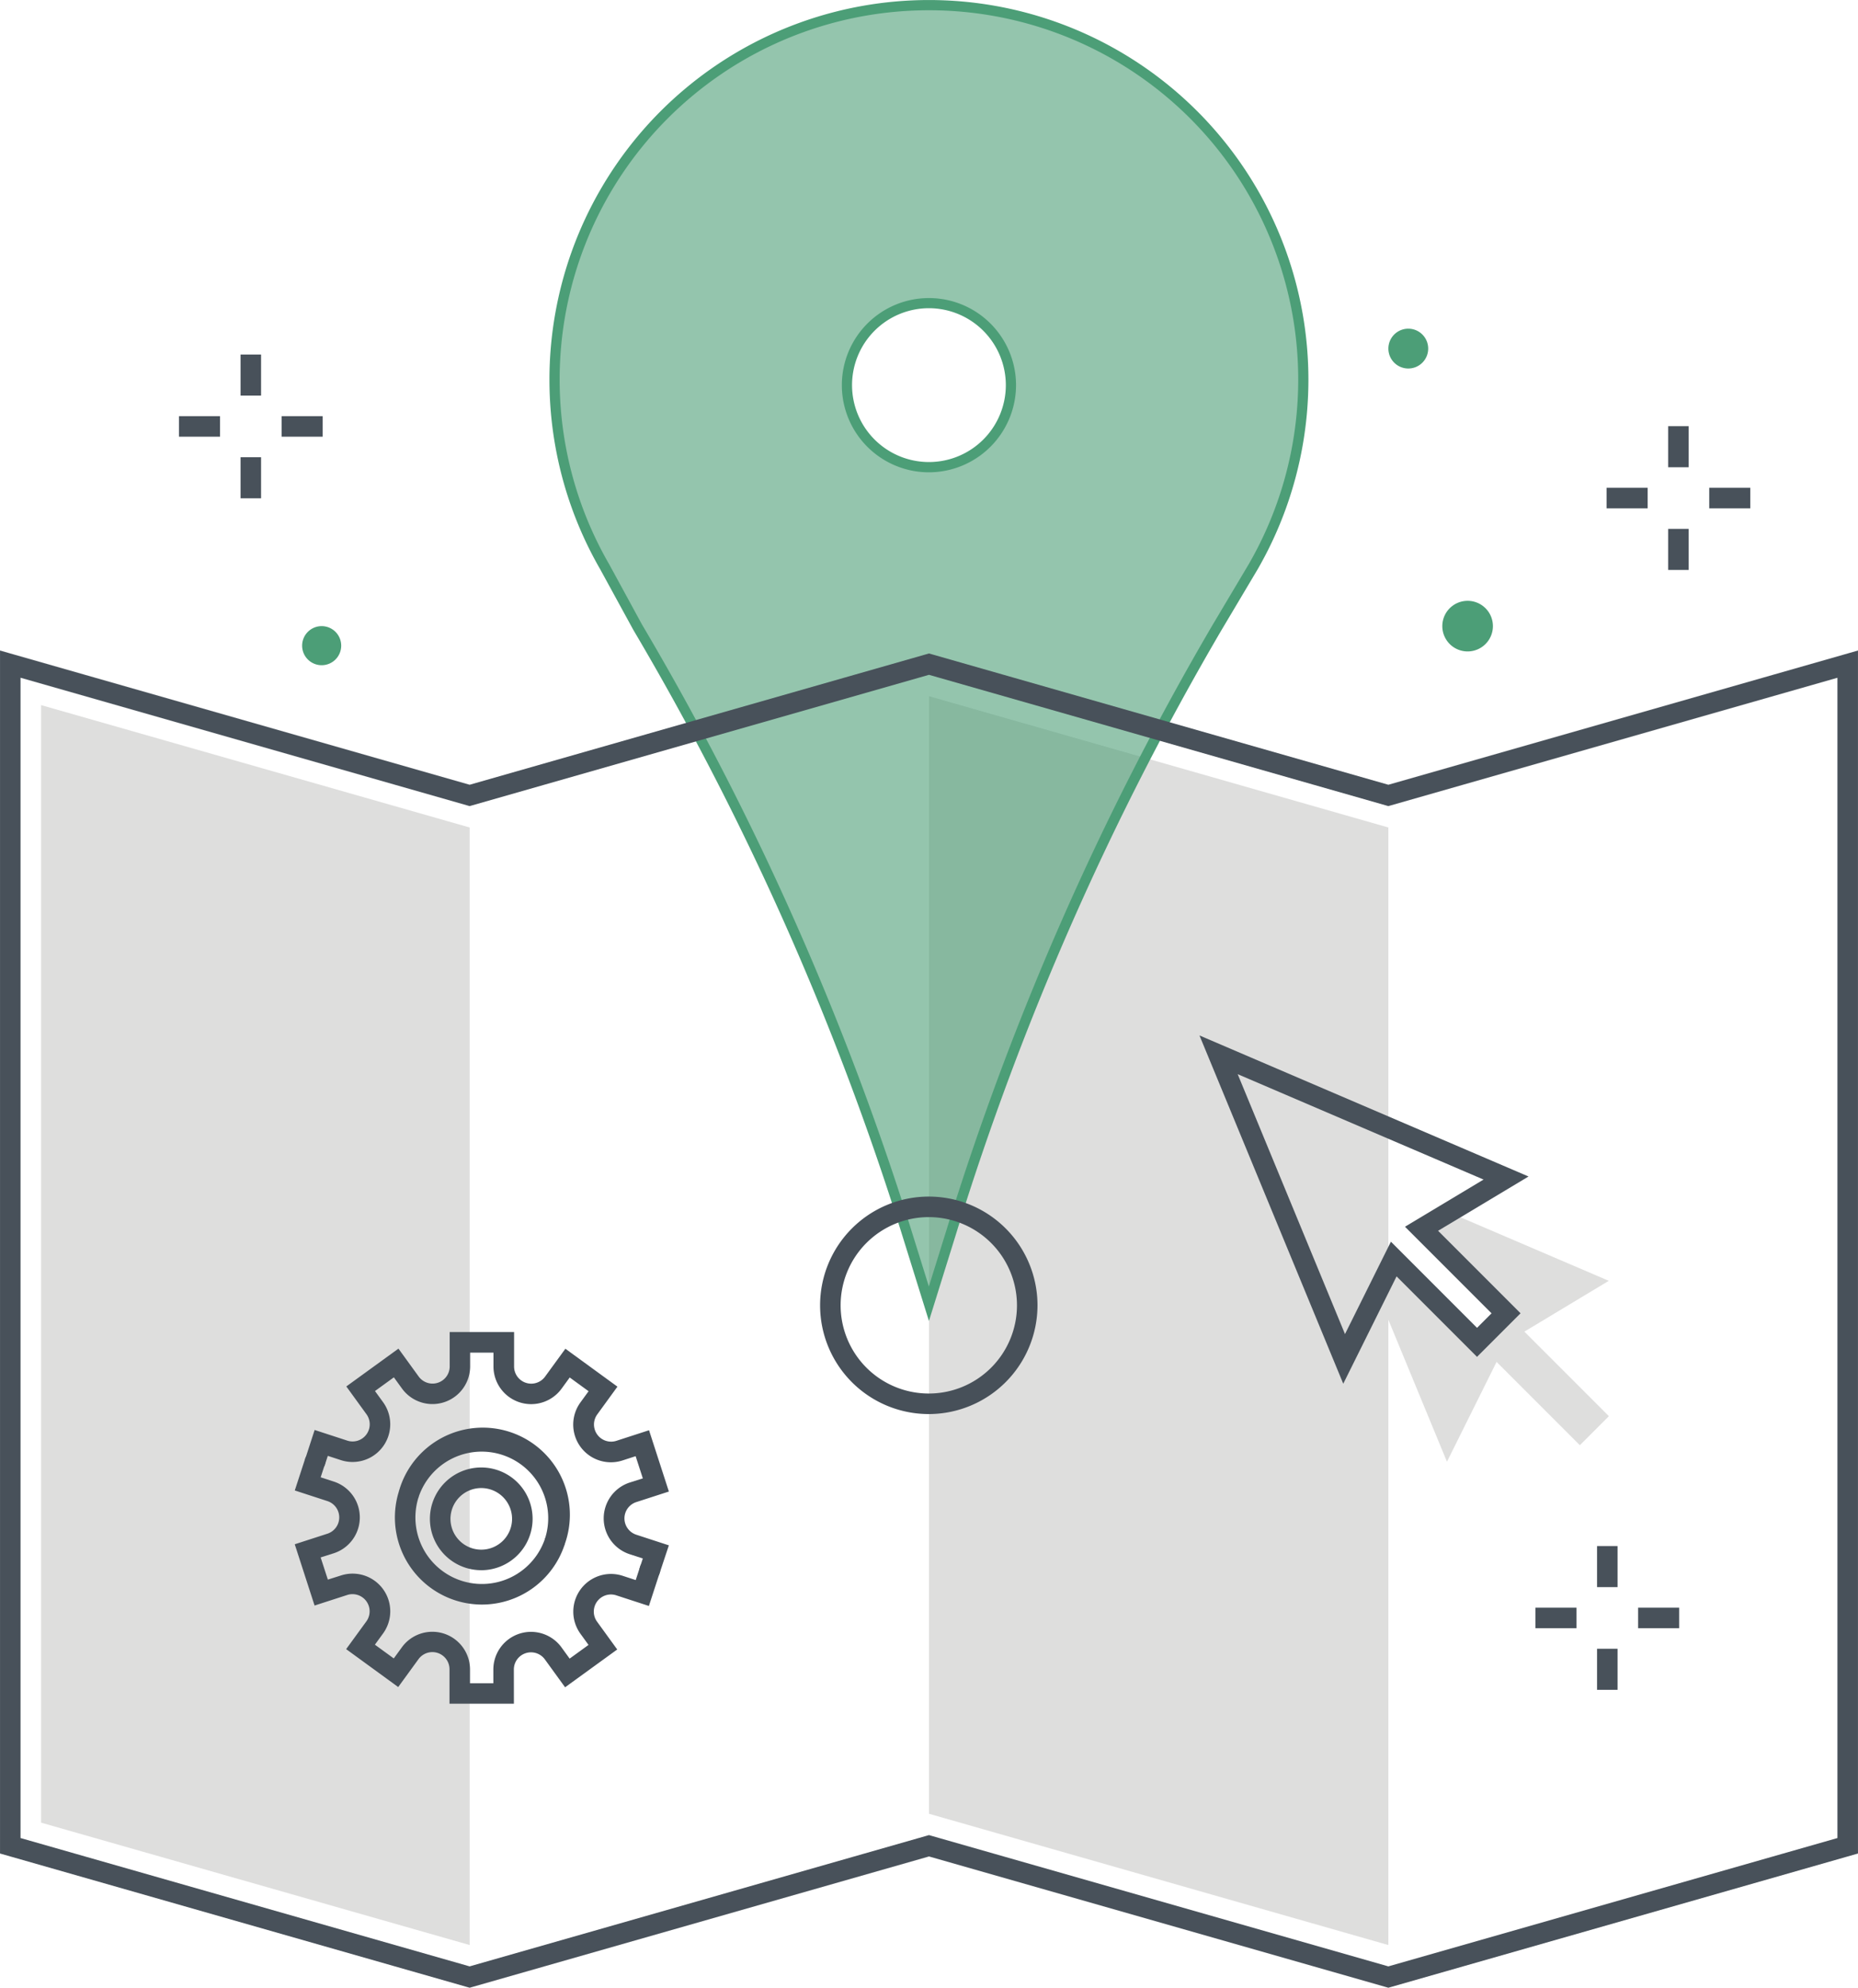
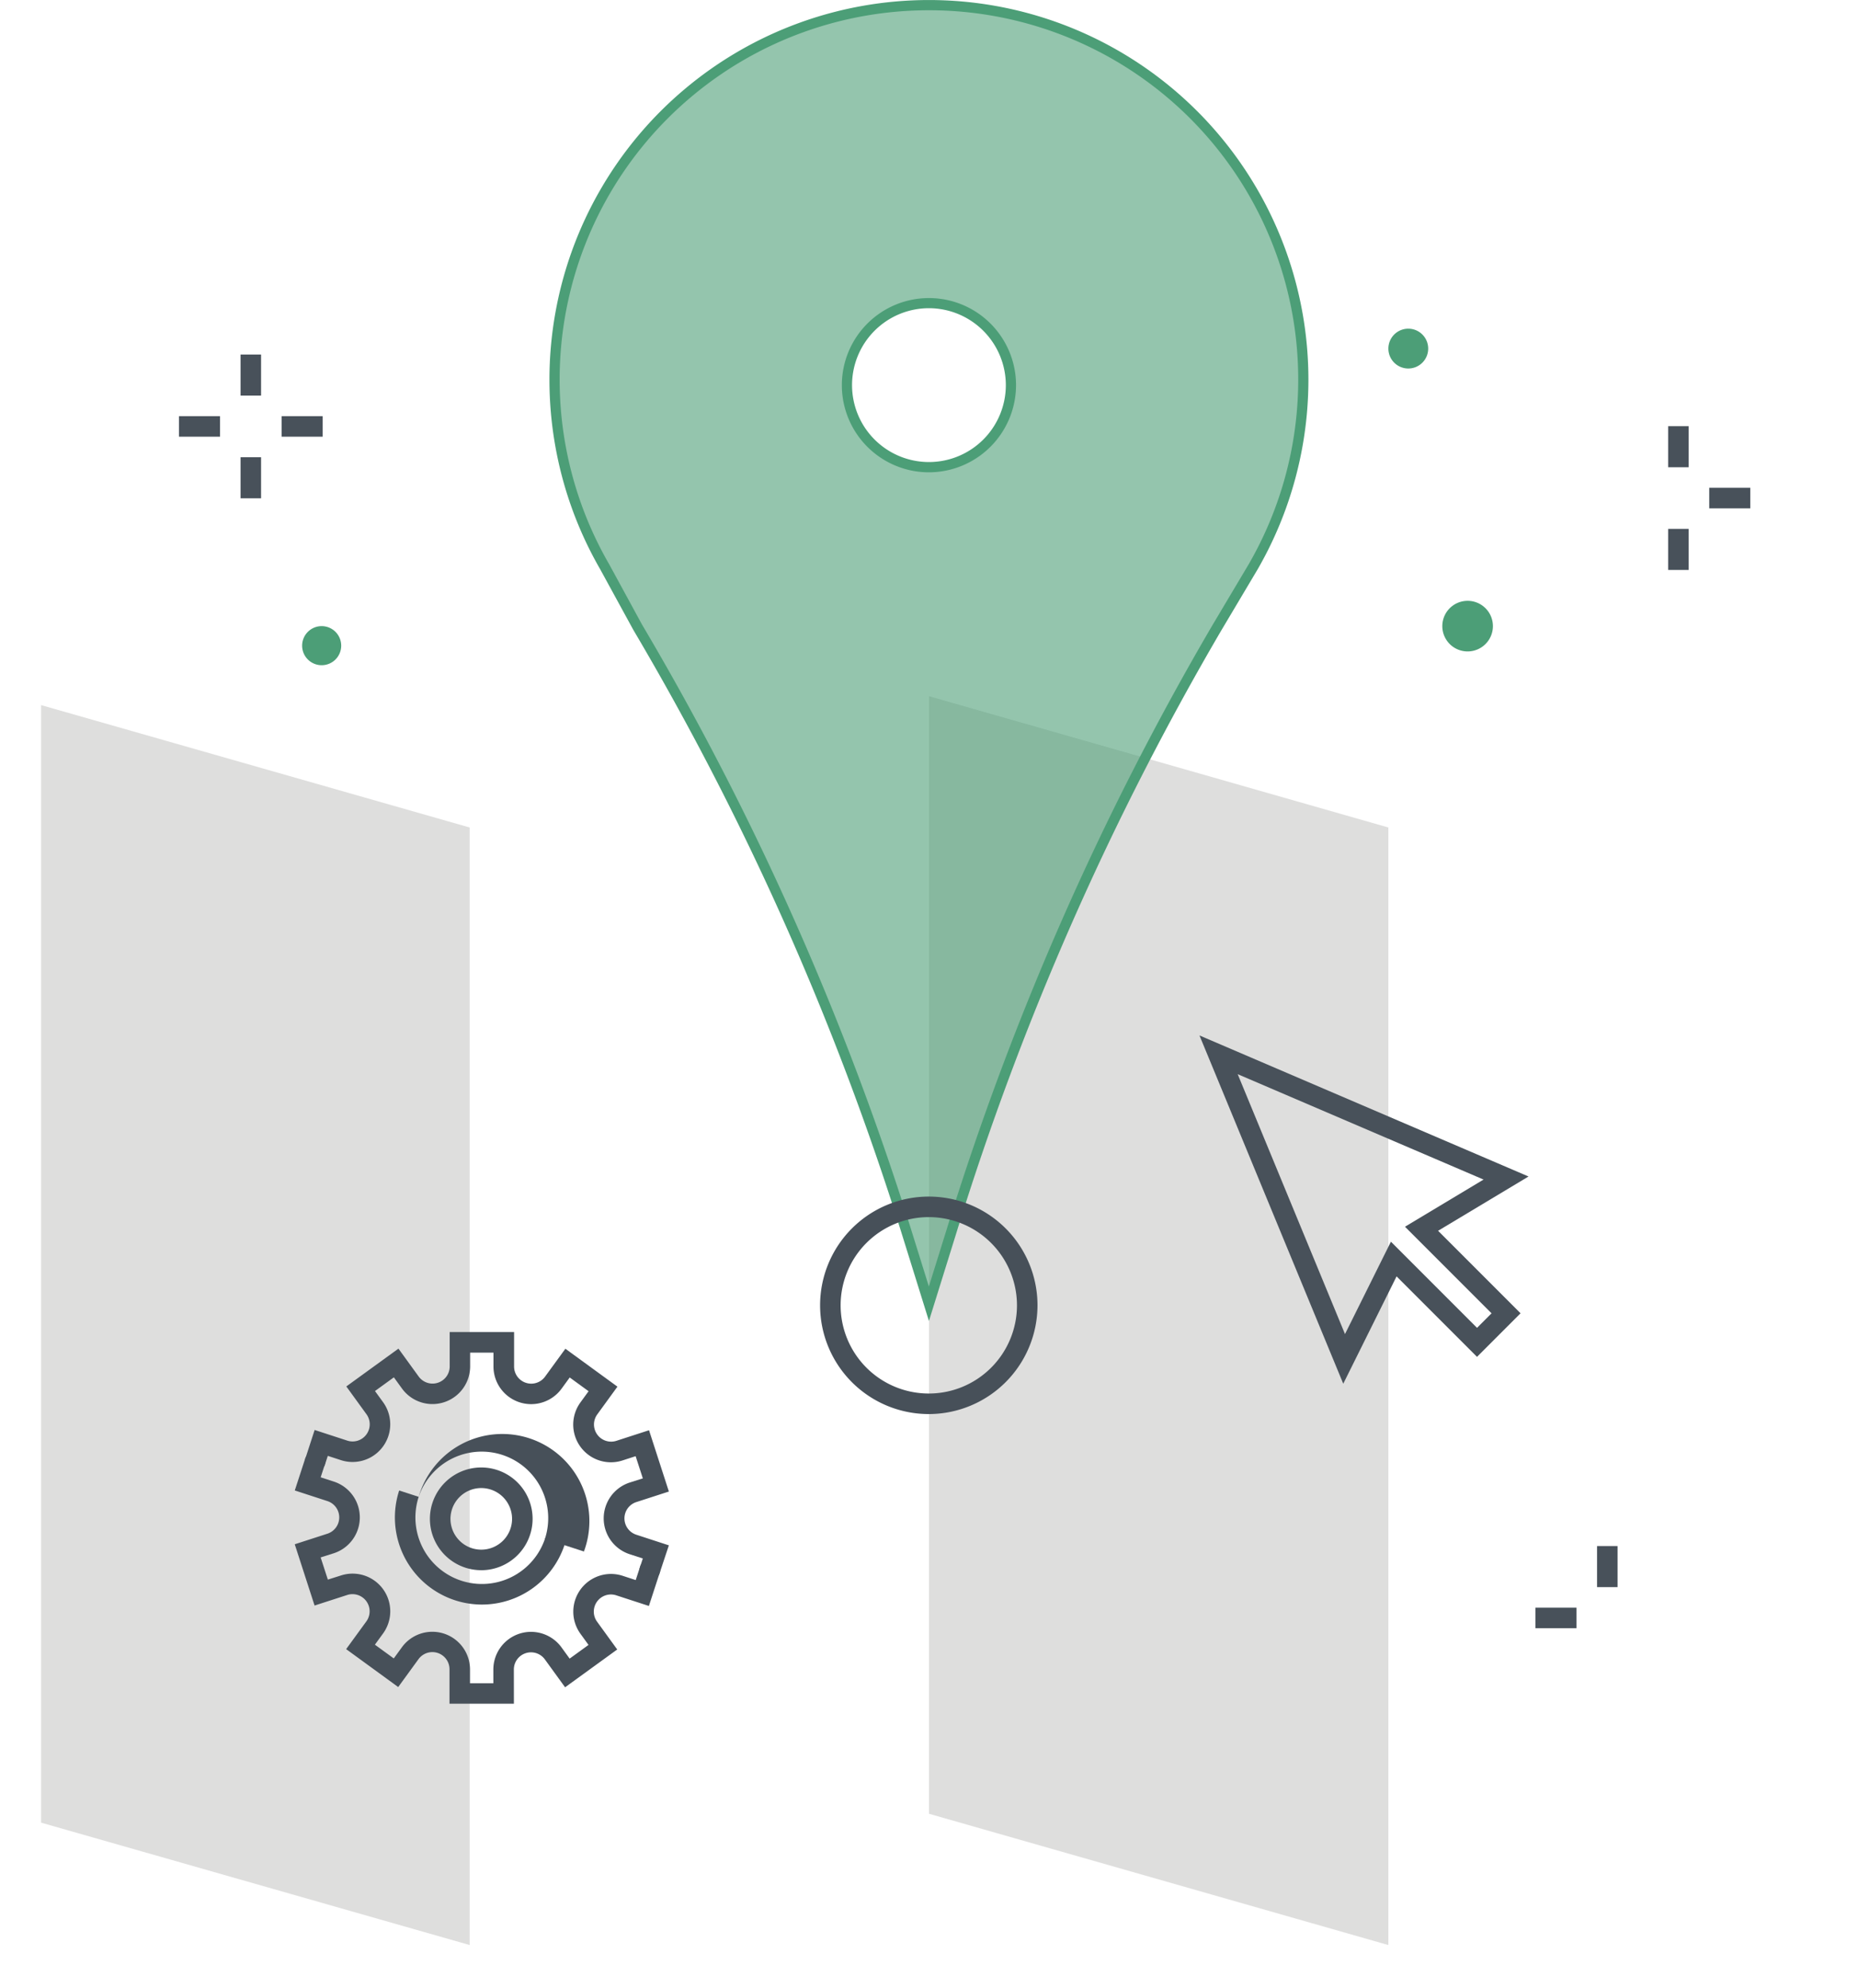
<svg xmlns="http://www.w3.org/2000/svg" width="89.6" height="95.824" viewBox="0 0 89.6 95.824">
  <g transform="translate(0)">
    <g transform="translate(44.8 33.562)">
      <path d="M216.152,480.754,194,474.425V528.3l22.152,6.329" transform="translate(-194 -474.425)" fill="#dededd" />
    </g>
    <g transform="translate(1.981 33.986)">
      <path d="M128.183,481.187l-20.667-5.9v53.874l20.667,5.9Z" transform="translate(-107.516 -475.282)" fill="#dededd" />
    </g>
    <g transform="translate(26.746 0.248)" opacity="0.6">
      <path d="M175.59,407.139a18.051,18.051,0,0,0-15.635,27.078l1.572,2.884.019.034a138.368,138.368,0,0,1,12.942,29.08l1.1,3.526,1.1-3.526a138.165,138.165,0,0,1,12.8-29.076l1.737-2.919a18.051,18.051,0,0,0-15.632-27.082m0,22.274a3.956,3.956,0,1,1,3.956-3.956,3.956,3.956,0,0,1-3.956,3.956" transform="translate(-157.536 -407.139)" fill="#4c9e77" />
    </g>
    <g transform="translate(26.498 0)">
      <path d="M175.335,470.321,174,466.036a138.113,138.113,0,0,0-12.918-29.027l-1.6-2.926a18.3,18.3,0,1,1,31.7.009l-1.738,2.921a137.9,137.9,0,0,0-12.774,29.023Zm0-63.187a17.8,17.8,0,0,0-15.42,26.707l1.574,2.89a138.657,138.657,0,0,1,12.98,29.158l.863,2.769.863-2.769a138.4,138.4,0,0,1,12.821-29.128l1.738-2.919a17.8,17.8,0,0,0-15.419-26.708m0,22.274a4.2,4.2,0,1,1,4.2-4.2,4.208,4.208,0,0,1-4.2,4.2m0-7.911a3.708,3.708,0,1,0,3.708,3.708,3.712,3.712,0,0,0-3.708-3.708" transform="translate(-157.036 -406.639)" fill="#4c9e77" />
    </g>
    <g transform="translate(0 31.36)">
-       <path d="M170.468,534.443l-.136-.039-22.016-6.29-22.152,6.329-.136-.039-22.511-6.432V469.979l22.647,6.471,22.152-6.329.136.039,22.016,6.29,22.647-6.471v57.993Zm-65.962-7.217,21.657,6.187,22.152-6.329.136.039,22.016,6.29,21.657-6.187V471.292l-21.657,6.187-.136-.039-22.016-6.29-22.152,6.329-.136-.039-21.521-6.149Z" transform="translate(-103.516 -469.979)" fill="#48515a" />
-     </g>
+       </g>
    <g transform="translate(39.548 57.684)">
      <path d="M188.634,533.63a5.242,5.242,0,1,1,5.242-5.242,5.248,5.248,0,0,1-5.242,5.242m0-9.494a4.252,4.252,0,1,0,4.252,4.252,4.257,4.257,0,0,0-4.252-4.252" transform="translate(-183.392 -523.146)" fill="#475059" />
    </g>
    <g transform="translate(77.016 74.531)">
      <rect width="0.99" height="1.98" fill="#48515a" />
    </g>
    <g transform="translate(77.016 79.482)">
-       <rect width="0.99" height="1.98" fill="#48515a" />
-     </g>
+       </g>
    <g transform="translate(78.997 77.501)">
-       <rect width="1.98" height="0.99" fill="#48515a" />
-     </g>
+       </g>
    <g transform="translate(74.046 77.501)">
      <rect width="1.98" height="0.99" fill="#48515a" />
    </g>
    <g transform="translate(11.6 17.091)">
      <rect width="0.99" height="1.98" fill="#48515a" />
    </g>
    <g transform="translate(11.6 22.042)">
      <rect width="0.99" height="1.98" fill="#48515a" />
    </g>
    <g transform="translate(13.581 20.062)">
      <rect width="1.98" height="0.99" fill="#48515a" />
    </g>
    <g transform="translate(8.63 20.062)">
      <rect width="1.98" height="0.99" fill="#48515a" />
    </g>
    <g transform="translate(80.445 20.545)">
      <rect width="0.99" height="1.98" fill="#48515a" />
    </g>
    <g transform="translate(80.445 25.496)">
      <rect width="0.99" height="1.98" fill="#48515a" />
    </g>
    <g transform="translate(82.426 23.516)">
      <rect width="1.98" height="0.99" fill="#48515a" />
    </g>
    <g transform="translate(77.475 23.516)">
-       <rect width="1.98" height="0.99" fill="#48515a" />
-     </g>
+       </g>
    <g transform="translate(66.407 58.442)">
-       <path d="M248.816,527.979l-7.706-3.3-1.323.794,4.076,4.076-1.4,1.4-4.016-4.016-.8,1.618,3.365,8.149,2.393-4.812,4.016,4.016,1.4-1.4-4.076-4.076Z" transform="translate(-237.641 -524.676)" fill="#dededd" />
-     </g>
+       </g>
    <g transform="translate(57.843 49.916)">
      <path d="M227.278,524.246l-6.934-16.79,15.869,6.8-4.362,2.617,3.977,3.977-2.1,2.1-3.879-3.879Zm-5.091-14.923,5.175,12.53,2.214-4.454,4.153,4.153.7-.7-4.174-4.174,3.789-2.274Z" transform="translate(-220.344 -507.456)" fill="#48515a" />
    </g>
    <g transform="translate(14.706 64.208)">
      <path d="M150.289,548.05l-.941-.306.163-.5-.631-.205a1.817,1.817,0,0,1,0-3.456l.632-.2-.347-1.07-.632.205a1.817,1.817,0,0,1-2.028-2.8l.391-.537-.91-.662-.391.537a1.817,1.817,0,0,1-3.286-1.071v-.664h-1.125v.664a1.817,1.817,0,0,1-3.288,1.065l-.39-.538-.911.66.39.537a1.817,1.817,0,0,1-2.034,2.794l-.631-.206-.163.5-.941-.306.469-1.442,1.573.513a.827.827,0,0,0,.926-1.272l-.971-1.339,2.514-1.823.971,1.339a.827.827,0,0,0,1.5-.485v-1.655l3.105,0v1.655a.827.827,0,0,0,1.5.488l.974-1.337,2.51,1.828-.973,1.338a.827.827,0,0,0,.923,1.273l1.574-.51.957,2.955-1.573.509a.827.827,0,0,0,0,1.572l1.572.513Z" transform="translate(-133.218 -536.322)" fill="#475059" />
    </g>
    <g transform="translate(19.24 68.989)">
-       <path d="M150.356,551.478l-.941-.307a3.207,3.207,0,0,0-6.1-1.988l-.941-.306a4.2,4.2,0,1,1,7.98,2.6" transform="translate(-142.376 -545.979)" fill="#475059" />
+       <path d="M150.356,551.478l-.941-.307a3.207,3.207,0,0,0-6.1-1.988a4.2,4.2,0,1,1,7.98,2.6" transform="translate(-142.376 -545.979)" fill="#475059" />
    </g>
    <g transform="translate(19.044 71.852)">
      <path d="M146.181,557.262a4.2,4.2,0,0,1-3.995-5.5l.941.306a3.207,3.207,0,0,0,6.1,1.988l.941.306a4.2,4.2,0,0,1-3.985,2.9" transform="translate(-141.98 -551.762)" fill="#475059" />
    </g>
    <g transform="translate(14.222 70.227)">
      <path d="M142.8,560.385l-3.105,0v-1.654a.827.827,0,0,0-1.5-.488l-.974,1.338-2.51-1.828.974-1.337a.827.827,0,0,0-.923-1.273l-1.574.509-.956-2.954,1.574-.509a.827.827,0,0,0,0-1.573l-1.572-.512.528-1.619.941.307-.221.678.631.205a1.817,1.817,0,0,1,0,3.457l-.632.2.347,1.07.632-.2a1.817,1.817,0,0,1,2.028,2.8l-.391.537.91.662.391-.537a1.817,1.817,0,0,1,3.286,1.072v.664h1.125v-.664a1.817,1.817,0,0,1,3.289-1.064l.39.538.911-.66-.39-.538a1.818,1.818,0,0,1,2.035-2.794l.631.206.245-.751.942.307-.552,1.692-1.572-.512a.826.826,0,0,0-.926,1.271l.971,1.339-2.514,1.823-.971-1.339a.827.827,0,0,0-1.5.484Z" transform="translate(-132.24 -548.48)" fill="#475059" />
    </g>
    <g transform="translate(20.733 70.744)">
      <path d="M147.867,554.475A2.476,2.476,0,1,1,150.342,552a2.478,2.478,0,0,1-2.476,2.476m0-3.961A1.485,1.485,0,1,0,149.352,552a1.487,1.487,0,0,0-1.485-1.485" transform="translate(-145.391 -549.524)" fill="#475059" />
    </g>
    <g transform="translate(66.952 15.844)">
      <path d="M240.663,439.6a.96.96,0,1,1-.96-.96.96.96,0,0,1,.96.96" transform="translate(-238.742 -438.639)" fill="#4c9e77" />
    </g>
    <g transform="translate(69.555 28.964)">
      <path d="M246.438,466.358a1.22,1.22,0,1,1-1.219-1.219,1.22,1.22,0,0,1,1.219,1.219" transform="translate(-243.999 -465.139)" fill="#4c9e77" />
    </g>
    <g transform="translate(14.571 30.184)">
      <path d="M134.829,468.544a.942.942,0,1,1-.942-.942.942.942,0,0,1,.942.942" transform="translate(-132.946 -467.602)" fill="#4c9e77" />
    </g>
  </g>
</svg>